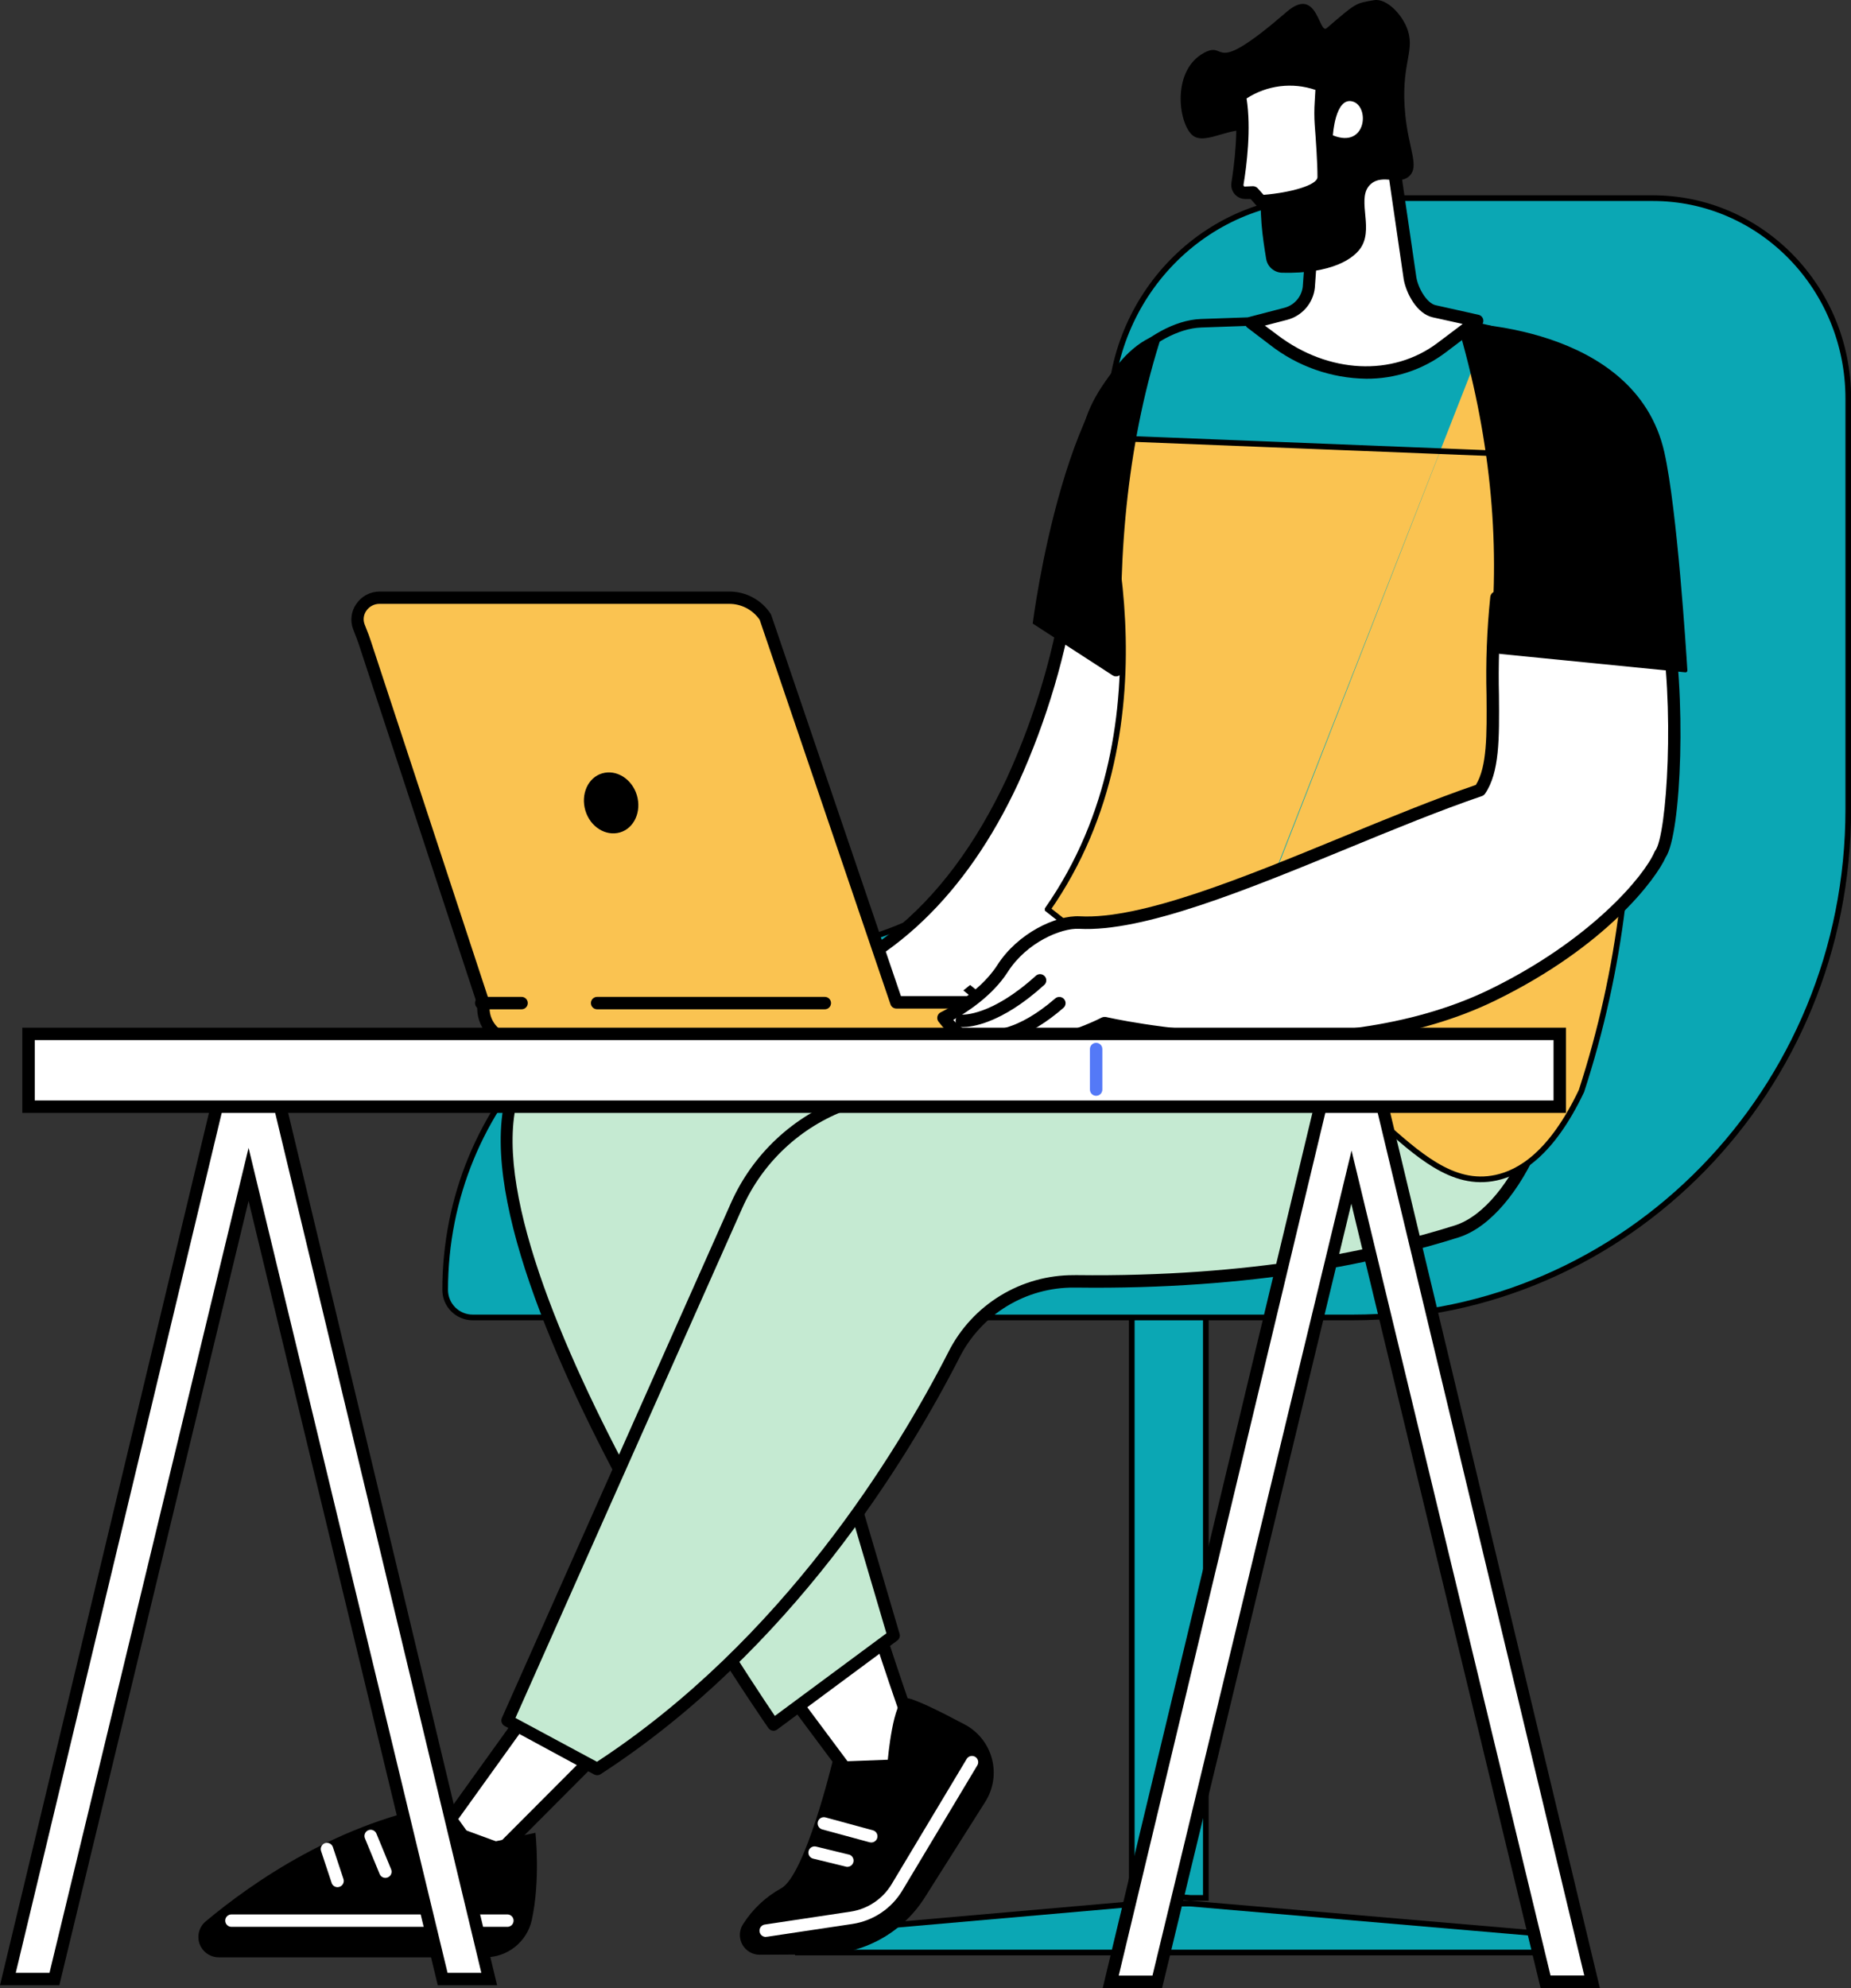
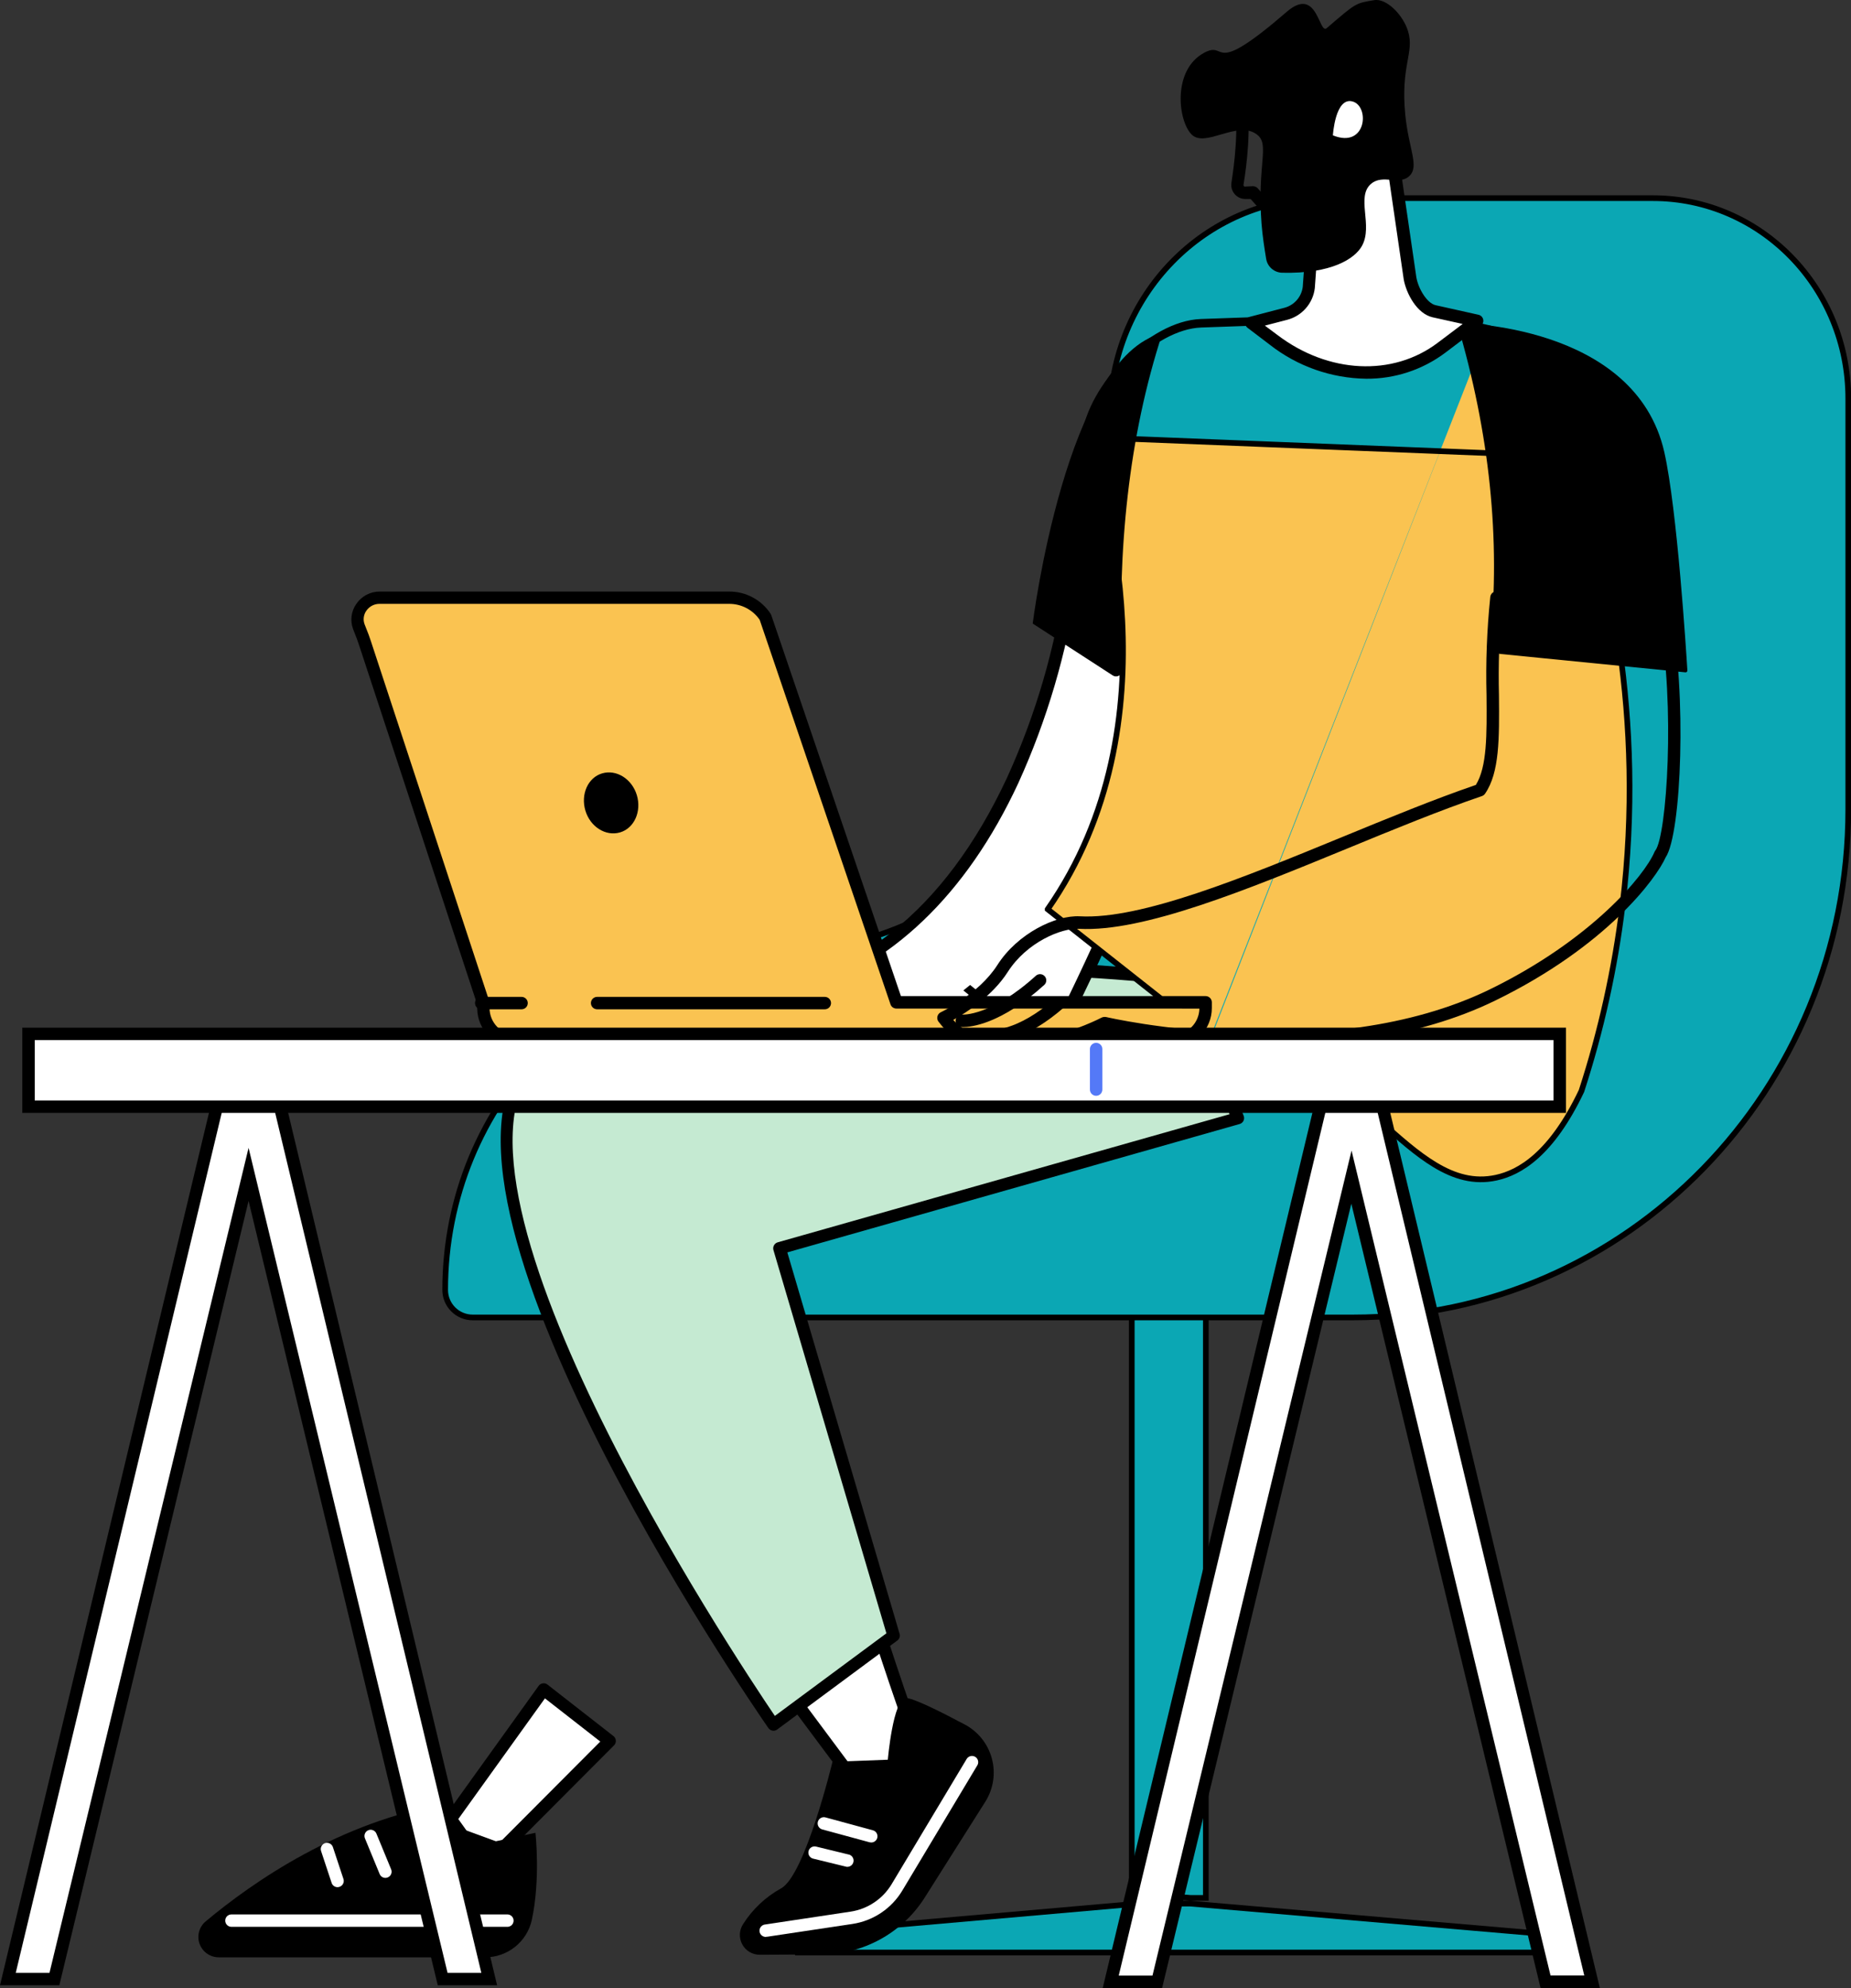
<svg xmlns="http://www.w3.org/2000/svg" width="326" height="350" viewBox="0 0 326 350" fill="none">
  <rect x="0" y="0" width="326" height="350" fill="#333333" stroke="none" />
  <g clip-path="url(#clip0_552_4834)">
    <path d="M199.327 171.877V334.134H200.409L202.135 333.982L202.156 333.981H202.178H207.88H207.902L207.923 333.982L209.685 334.134H212.374V171.877H199.327ZM270.828 340.385L209.642 335.134H200.453L140.53 340.384V343.749H270.828V340.385Z" fill="#0BA7B4" stroke="black" />
    <path d="M195.494 73.187V107.076C195.494 140.479 169.07 167.584 136.445 167.584C104.396 167.584 78.404 194.217 78.404 227.098C78.404 228.383 78.915 229.615 79.825 230.523C80.734 231.431 81.968 231.942 83.255 231.942H238.253C286.439 231.942 325.521 191.902 325.521 142.481V70.169C325.521 50.672 310.102 34.885 291.107 34.885H232.865C212.256 34.885 195.494 52.02 195.494 73.187Z" fill="#0BA7B4" stroke="black" />
    <path d="M163.519 311.438C162.058 309.98 153.75 284.117 153.75 284.117L137.293 295.839L155.334 320.047L163.519 311.438Z" fill="white" />
    <path d="M155.333 321.141C155.482 321.142 155.629 321.113 155.766 321.055C155.903 320.998 156.027 320.913 156.129 320.805L164.314 312.189C164.505 311.987 164.612 311.72 164.612 311.442C164.612 311.164 164.505 310.897 164.314 310.695C163.343 309.419 158.685 295.897 154.822 283.782C154.768 283.619 154.677 283.471 154.555 283.35C154.433 283.229 154.285 283.138 154.122 283.084C153.959 283.03 153.785 283.015 153.615 283.04C153.445 283.065 153.284 283.129 153.143 283.228L136.686 294.949C136.567 295.035 136.466 295.143 136.389 295.269C136.313 295.394 136.262 295.533 136.241 295.678C136.218 295.822 136.225 295.969 136.26 296.111C136.295 296.252 136.358 296.385 136.445 296.502L154.486 320.711C154.582 320.838 154.704 320.942 154.844 321.018C154.984 321.093 155.138 321.138 155.297 321.148L155.333 321.141ZM162.167 311.271L155.436 318.356L138.84 296.087L153.165 285.881C155.611 293.426 160.225 307.385 162.167 311.271Z" fill="black" />
    <path d="M133.846 344.139L144.798 344.081C148.361 344.059 151.864 343.155 154.991 341.448C158.118 339.742 160.772 337.288 162.715 334.306L173.536 317.197C174.242 316.078 174.709 314.825 174.907 313.517C175.106 312.209 175.031 310.874 174.688 309.596C174.345 308.318 173.742 307.125 172.915 306.091C172.089 305.057 171.057 304.205 169.885 303.587C165.366 301.189 160.634 298.849 159.524 298.959C157.276 299.17 156.363 309.805 156.363 309.805L146.616 310.177C146.616 310.177 141.797 330.18 137.562 332.454C134.835 333.96 132.532 336.129 130.867 338.76C130.523 339.289 130.33 339.902 130.308 340.533C130.285 341.164 130.435 341.789 130.741 342.341C131.047 342.893 131.497 343.352 132.044 343.669C132.591 343.986 133.214 344.148 133.846 344.139Z" fill="black" />
    <path d="M134.964 340.968C135.019 340.975 135.076 340.975 135.131 340.968L150.099 338.723C151.918 338.453 153.655 337.782 155.183 336.76C156.71 335.737 157.992 334.389 158.934 332.811L172.156 310.746C172.288 310.498 172.319 310.21 172.244 309.94C172.169 309.67 171.993 309.439 171.752 309.295C171.511 309.15 171.224 309.104 170.95 309.165C170.676 309.227 170.436 309.391 170.279 309.623L157.05 331.689C156.272 332.991 155.212 334.104 153.949 334.946C152.686 335.788 151.251 336.339 149.749 336.558L134.781 338.811C134.491 338.832 134.22 338.967 134.03 339.188C133.84 339.408 133.745 339.694 133.766 339.984C133.787 340.274 133.923 340.544 134.144 340.734C134.364 340.924 134.651 341.019 134.942 340.997L134.964 340.968Z" fill="white" />
    <path d="M153.443 324.377C153.709 324.378 153.966 324.282 154.167 324.108C154.368 323.933 154.498 323.691 154.533 323.427C154.567 323.164 154.505 322.896 154.357 322.675C154.209 322.455 153.985 322.295 153.727 322.227L145.389 319.96C145.108 319.884 144.809 319.922 144.556 320.066C144.303 320.21 144.119 320.449 144.042 320.729C143.966 321.009 144.004 321.308 144.148 321.561C144.293 321.813 144.532 321.998 144.812 322.074L153.158 324.341C153.251 324.364 153.347 324.376 153.443 324.377Z" fill="white" />
    <path d="M149.098 328.656C149.242 328.673 149.388 328.662 149.528 328.623C149.667 328.584 149.798 328.518 149.911 328.429C150.025 328.339 150.12 328.229 150.191 328.103C150.262 327.976 150.308 327.838 150.325 327.694C150.342 327.55 150.331 327.405 150.292 327.266C150.253 327.126 150.187 326.996 150.097 326.882C150.008 326.769 149.897 326.674 149.77 326.603C149.644 326.532 149.505 326.487 149.361 326.469L143.769 325.106C143.627 325.065 143.479 325.053 143.332 325.071C143.186 325.089 143.045 325.136 142.917 325.21C142.789 325.283 142.678 325.382 142.589 325.499C142.501 325.617 142.437 325.751 142.401 325.894C142.366 326.037 142.36 326.185 142.383 326.331C142.407 326.476 142.459 326.615 142.538 326.74C142.617 326.864 142.72 326.972 142.841 327.055C142.962 327.139 143.099 327.198 143.243 327.227L148.836 328.591C148.92 328.623 149.008 328.645 149.098 328.656Z" fill="white" />
    <path d="M107.372 306.503L88.265 325.667L78.138 321.957L95.749 297.435L107.372 306.503Z" fill="white" />
    <path d="M88.264 326.761C88.409 326.762 88.551 326.734 88.684 326.679C88.817 326.624 88.938 326.543 89.038 326.44L108.146 307.276C108.254 307.166 108.338 307.035 108.392 306.89C108.447 306.746 108.47 306.592 108.46 306.438C108.452 306.283 108.411 306.132 108.34 305.995C108.268 305.857 108.167 305.737 108.043 305.643L96.42 296.575C96.305 296.483 96.173 296.416 96.031 296.378C95.889 296.341 95.74 296.333 95.595 296.356C95.449 296.377 95.309 296.427 95.184 296.503C95.058 296.58 94.95 296.681 94.865 296.801L77.254 321.316C77.157 321.454 77.092 321.612 77.065 321.779C77.037 321.945 77.047 322.116 77.094 322.278C77.142 322.443 77.227 322.595 77.344 322.721C77.46 322.847 77.605 322.945 77.765 323.007L87.848 326.695C87.982 326.743 88.123 326.765 88.264 326.761ZM105.722 306.605L87.98 324.399L79.868 321.425L95.975 299.002L105.722 306.605Z" fill="black" />
    <path d="M94.302 322.671C94.302 322.671 95.222 330.821 93.66 338.031C93.243 339.898 92.199 341.568 90.701 342.761C89.203 343.954 87.341 344.6 85.424 344.591H38.528C37.791 344.592 37.072 344.366 36.469 343.944C35.865 343.522 35.406 342.924 35.155 342.233C34.904 341.541 34.872 340.789 35.064 340.079C35.256 339.369 35.663 338.735 36.228 338.264C44.566 331.295 59.906 320.645 78.758 317.518L84.022 324.866L94.302 322.671Z" fill="black" />
    <path d="M40.763 339.226H89.36C89.65 339.226 89.929 339.111 90.134 338.906C90.34 338.701 90.455 338.422 90.455 338.132C90.455 337.842 90.34 337.564 90.134 337.359C89.929 337.154 89.65 337.039 89.36 337.039H40.763C40.472 337.039 40.194 337.154 39.988 337.359C39.783 337.564 39.668 337.842 39.668 338.132C39.668 338.422 39.783 338.701 39.988 338.906C40.194 339.111 40.472 339.226 40.763 339.226Z" fill="white" />
    <path d="M67.88 330.61C68.023 330.609 68.165 330.579 68.296 330.522C68.428 330.468 68.549 330.388 68.651 330.287C68.752 330.186 68.832 330.066 68.888 329.934C68.942 329.802 68.971 329.66 68.971 329.517C68.971 329.374 68.942 329.233 68.888 329.101L66.317 322.868C66.268 322.728 66.191 322.599 66.091 322.489C65.99 322.38 65.868 322.292 65.732 322.231C65.597 322.17 65.45 322.137 65.301 322.135C65.152 322.132 65.004 322.16 64.866 322.217C64.728 322.273 64.604 322.357 64.5 322.464C64.396 322.57 64.315 322.696 64.261 322.835C64.208 322.974 64.183 323.122 64.189 323.271C64.195 323.419 64.231 323.565 64.295 323.699L66.865 329.932C66.948 330.133 67.088 330.304 67.269 330.425C67.45 330.546 67.662 330.61 67.88 330.61Z" fill="white" />
    <path d="M59.417 332.243C59.534 332.244 59.65 332.227 59.761 332.192C59.901 332.15 60.031 332.081 60.144 331.989C60.257 331.896 60.35 331.782 60.418 331.653C60.486 331.524 60.527 331.382 60.54 331.237C60.552 331.092 60.536 330.945 60.491 330.807L58.629 325.186C58.537 324.911 58.339 324.683 58.079 324.553C57.819 324.423 57.518 324.402 57.242 324.494C56.966 324.586 56.738 324.783 56.608 325.043C56.477 325.303 56.456 325.603 56.548 325.879L58.41 331.499C58.48 331.712 58.615 331.897 58.796 332.03C58.976 332.163 59.193 332.238 59.417 332.243Z" fill="white" />
    <path d="M208.502 172.376C208.502 172.376 121.186 162.229 95.223 184.666C69.26 207.103 136.205 303.588 136.205 303.588L157.378 287.915L137.293 219.714L218.008 196.825L208.502 172.376Z" fill="#C5EAD2" />
    <path d="M136.204 304.71C136.44 304.711 136.67 304.637 136.861 304.499L158.035 288.819C158.216 288.688 158.352 288.504 158.424 288.292C158.496 288.081 158.5 287.852 158.436 287.638L138.665 220.487L218.314 197.889C218.461 197.849 218.599 197.779 218.717 197.682C218.836 197.585 218.932 197.464 219 197.328C219.069 197.192 219.108 197.043 219.114 196.891C219.121 196.738 219.094 196.587 219.037 196.446L209.545 171.982C209.472 171.797 209.349 171.634 209.191 171.512C209.033 171.391 208.845 171.314 208.647 171.289C205.062 170.874 120.558 161.347 94.521 183.842C68.12 206.666 132.568 300.256 135.328 304.229C135.413 304.35 135.522 304.452 135.647 304.531C135.772 304.61 135.912 304.663 136.058 304.688L136.204 304.71ZM156.115 287.55L136.467 302.093C129.713 292.135 72.34 205.937 95.938 185.541C120.069 164.685 199.652 172.572 207.72 173.433L216.554 196.161L136.971 218.715C136.832 218.755 136.703 218.822 136.59 218.912C136.477 219.002 136.383 219.114 136.314 219.24C136.173 219.496 136.139 219.797 136.219 220.078L156.115 287.55Z" fill="black" />
-     <path d="M256.558 216.842C243.868 220.859 221.176 226.056 189.459 225.626C185.04 225.56 180.691 226.729 176.904 229.003C173.117 231.277 170.043 234.564 168.03 238.492C158.633 256.883 138.299 290.007 105.174 311.475L89.359 302.968L129.735 212.22C131.561 208.12 134.194 204.426 137.476 201.36C140.758 198.293 144.623 195.916 148.842 194.368L228.864 165.072C228.864 165.072 253.688 158.147 265.845 180.263C268.035 184.214 272.051 177.158 273.015 180.343C276.307 191.234 267.458 213.35 256.558 216.842Z" fill="#C5EAD2" />
-     <path d="M105.174 312.532C105.387 312.532 105.595 312.471 105.773 312.357C139.257 290.656 159.766 257.051 169.009 238.951C170.891 235.244 173.77 232.133 177.322 229.966C180.875 227.799 184.961 226.663 189.124 226.683H189.445C220.84 227.098 243.423 222.112 256.887 217.848C268.401 214.203 277.454 191.234 274.059 179.986C273.987 179.651 273.835 179.338 273.615 179.075C273.395 178.812 273.114 178.607 272.796 178.477C271.737 178.084 270.671 178.754 269.649 179.41C268.919 179.862 267.955 180.482 267.459 180.358C267.196 180.285 266.97 179.964 266.824 179.702C254.411 157.104 228.857 163.913 228.594 163.985H228.507L148.485 193.282C144.135 194.887 140.15 197.344 136.765 200.508C133.379 203.673 130.662 207.482 128.772 211.71L88.389 302.458C88.278 302.71 88.267 302.994 88.356 303.254C88.445 303.515 88.629 303.732 88.871 303.864L104.641 312.401C104.805 312.489 104.988 312.534 105.174 312.532ZM189.138 224.496C184.57 224.473 180.086 225.721 176.188 228.099C172.289 230.477 169.131 233.891 167.067 237.96C157.977 255.761 137.862 288.731 105.138 310.17L90.784 302.45L130.751 212.629C132.523 208.666 135.071 205.097 138.244 202.132C141.418 199.166 145.153 196.864 149.23 195.36L229.215 166.078C230.675 165.684 253.433 159.911 264.896 180.759C265.092 181.168 265.372 181.533 265.718 181.828C266.064 182.123 266.468 182.342 266.904 182.472C268.364 182.836 269.722 181.961 270.839 181.254C271.201 181.01 271.579 180.791 271.971 180.598C275.052 190.804 266.605 212.454 256.23 215.741C242.927 219.955 220.534 224.882 189.482 224.489L189.138 224.496Z" fill="black" />
    <path d="M188.664 101.973C188.664 101.973 180.983 171.603 129.407 176.159L188.664 176.997C188.664 176.997 210.568 132.611 211.488 115.328C212.408 98.044 188.664 101.973 188.664 101.973Z" fill="white" />
    <path d="M188.664 178.091C188.869 178.092 189.069 178.034 189.242 177.926C189.415 177.818 189.554 177.662 189.643 177.478C190.541 175.656 211.692 132.692 212.583 115.386C212.817 110.889 211.488 107.317 208.648 104.78C201.894 98.759 189.029 100.807 188.482 100.902C188.246 100.94 188.03 101.054 187.865 101.226C187.7 101.399 187.596 101.62 187.569 101.857C185.876 113.985 182.433 125.805 177.347 136.949C166.396 160.392 150.252 173.214 129.298 175.066C129.007 175.076 128.733 175.202 128.535 175.414C128.337 175.627 128.232 175.909 128.243 176.199C128.254 176.489 128.379 176.763 128.592 176.961C128.805 177.158 129.088 177.263 129.378 177.252L188.628 178.091H188.664ZM194.14 102.695C198.229 102.695 203.756 103.344 207.187 106.413C209.517 108.49 210.59 111.472 210.4 115.277C209.582 131.037 190.621 170.466 187.985 175.897L140.264 175.219C156.78 170.327 170.2 157.585 179.37 137.816C184.403 126.728 187.86 114.993 189.643 102.95C191.136 102.779 192.637 102.693 194.14 102.695Z" fill="black" />
    <path d="M261.942 58.213C252.018 55.884 247.917 55.848 211.535 57.161C207.269 57.315 202.517 60.081 198.674 63.966C194.868 67.813 192.057 72.655 191.518 76.89C192.966 81.237 196.889 93.762 197.654 109.276C198.424 124.918 195.986 143.64 184.518 160.08L184.518 160.081L213.269 182.763M261.942 58.213L262.056 57.726M261.942 58.213L262.056 57.726M261.942 58.213C267.634 59.549 271 63.673 273.176 68.229C274.75 71.523 275.67 74.961 276.401 77.697C276.689 78.77 276.947 79.735 277.204 80.541L277.207 80.55L277.207 80.55C283.157 98.066 289.811 125.979 285.748 159.493C284.397 170.561 281.98 181.472 278.529 192.076C273.22 203.226 267.616 206.445 263.498 207.336C259.624 208.173 256.152 207.144 252.698 205.056C249.545 203.151 246.452 200.394 243.115 197.418C242.775 197.115 242.432 196.81 242.087 196.503C234.652 189.895 225.986 182.634 213.284 182.264M262.056 57.726C272.215 60.111 275.148 71.073 276.899 77.619C277.182 78.676 277.434 79.617 277.68 80.389L191.008 76.941C192.052 68.121 202.624 56.982 211.517 56.662C247.877 55.349 252.053 55.379 262.056 57.726ZM213.284 182.264L213.269 182.763M213.284 182.264C213.284 182.264 213.284 182.264 213.284 182.264L213.269 182.763M213.284 182.264C209.827 182.16 206.816 182.593 203.876 183.015C202.755 183.176 201.644 183.336 200.523 183.464C196.447 183.929 192.11 183.998 186.325 182.284M213.269 182.763C209.859 182.661 206.911 183.085 203.985 183.505C198.799 184.251 193.683 184.986 186.181 182.763M186.325 182.284C186.326 182.285 186.326 182.285 186.327 182.285L186.181 182.763M186.325 182.284C186.325 182.284 186.324 182.284 186.323 182.284L186.181 182.763M186.325 182.284L186.181 182.763M170.859 174.052C170.727 174.159 170.595 174.266 170.462 174.373C170.594 174.481 170.726 174.588 170.86 174.695C170.993 174.588 171.125 174.48 171.257 174.372C171.124 174.266 170.991 174.159 170.859 174.052Z" fill="#FAC351" stroke="black" />
    <path d="M181.881 109.78C181.881 109.78 187.766 62.697 204.712 58.681C198.747 76.978 196.761 96.893 197.63 117.952C197.64 118.15 197.596 118.346 197.501 118.52C197.407 118.694 197.266 118.838 197.094 118.937C196.923 119.036 196.727 119.085 196.529 119.08C196.331 119.075 196.138 119.015 195.972 118.907L181.881 109.78Z" fill="black" />
    <path d="M66.894 105.217H128.422C129.686 105.212 130.932 105.521 132.048 106.117C133.163 106.712 134.112 107.576 134.81 108.629L157.896 176.473H212.356V177.493C212.356 179.04 211.741 180.523 210.646 181.617C209.55 182.71 208.065 183.325 206.515 183.325H90.93C89.38 183.325 87.895 182.71 86.799 181.617C85.704 180.523 85.089 179.04 85.089 177.493V176.596L64.229 113.177C63.908 112.208 63.499 111.275 63.156 110.32C62.942 109.733 62.876 109.102 62.964 108.483C63.052 107.865 63.292 107.277 63.661 106.773C64.031 106.268 64.519 105.863 65.083 105.591C65.647 105.32 66.269 105.192 66.894 105.217Z" fill="#FAC351" />
    <path d="M90.959 184.389H206.545C208.375 184.381 210.127 183.65 211.417 182.354C212.708 181.059 213.432 179.305 213.43 177.478V176.458C213.43 176.168 213.314 175.89 213.109 175.685C212.903 175.48 212.625 175.365 212.334 175.365H158.67L135.839 108.301C135.809 108.217 135.77 108.136 135.723 108.06C134.93 106.851 133.846 105.86 132.571 105.176C131.295 104.492 129.869 104.138 128.422 104.146H66.894C66.075 104.139 65.268 104.335 64.544 104.717C63.82 105.098 63.203 105.654 62.747 106.332C62.301 106.969 62.017 107.705 61.92 108.476C61.824 109.247 61.917 110.03 62.192 110.757L62.506 111.574C62.776 112.259 63.024 112.9 63.236 113.564L84.045 176.837V177.566C84.066 179.383 84.803 181.118 86.098 182.395C87.392 183.673 89.139 184.389 90.959 184.389ZM211.239 177.566C211.218 178.802 210.712 179.98 209.83 180.847C208.948 181.714 207.761 182.2 206.523 182.202H90.937C89.687 182.2 88.488 181.703 87.604 180.821C86.72 179.938 86.222 178.741 86.22 177.493V176.596C86.222 176.457 86.198 176.318 86.147 176.188L65.302 112.82C65.069 112.091 64.791 111.362 64.528 110.721C64.419 110.451 64.317 110.189 64.214 109.919C64.064 109.523 64.014 109.097 64.069 108.677C64.124 108.257 64.281 107.857 64.528 107.513C64.79 107.136 65.14 106.828 65.549 106.618C65.958 106.408 66.412 106.303 66.872 106.311H128.4C129.46 106.303 130.507 106.554 131.447 107.044C132.388 107.533 133.194 108.245 133.795 109.117L156.838 176.83C156.913 177.044 157.053 177.23 157.239 177.361C157.425 177.491 157.647 177.561 157.875 177.559L211.239 177.566Z" fill="black" />
    <path d="M112.162 139.988C113.023 142.86 111.702 145.82 109.197 146.549C106.693 147.278 103.962 145.587 103.101 142.715C102.239 139.843 103.553 136.883 106.058 136.154C108.562 135.425 111.293 137.116 112.162 139.988Z" fill="black" />
    <path d="M105.167 177.69H145.265C145.556 177.69 145.834 177.575 146.04 177.37C146.245 177.165 146.36 176.886 146.36 176.596C146.36 176.306 146.245 176.028 146.04 175.823C145.834 175.618 145.556 175.503 145.265 175.503H105.167C104.876 175.503 104.598 175.618 104.393 175.823C104.187 176.028 104.072 176.306 104.072 176.596C104.072 176.886 104.187 177.165 104.393 177.37C104.598 177.575 104.876 177.69 105.167 177.69Z" fill="black" />
    <path d="M84.753 177.69H91.857C92.147 177.69 92.426 177.575 92.632 177.37C92.837 177.165 92.952 176.886 92.952 176.596C92.952 176.306 92.837 176.028 92.632 175.823C92.426 175.618 92.147 175.503 91.857 175.503H84.753C84.462 175.503 84.184 175.618 83.978 175.823C83.773 176.028 83.658 176.306 83.658 176.596C83.658 176.886 83.773 177.165 83.978 177.37C84.184 177.575 84.462 177.69 84.753 177.69Z" fill="black" />
-     <path d="M176.573 170.517C180.092 165.021 186.561 162.229 190.117 162.433C206.282 163.344 237.458 147.008 260.639 139.106C264.655 133.275 261.735 120.518 263.56 105.21L293.13 107.761C296.05 122.34 294.955 147.125 292.4 150.405C290.713 154.422 281.514 166.092 262.83 175.19C233.625 189.404 194.534 180.11 194.534 180.11C194.534 180.11 174.719 190.57 166.162 179.206C166.162 179.221 173.047 176.02 176.573 170.517Z" fill="white" />
    <path d="M178.026 185.643C185.474 185.643 192.914 182.158 194.68 181.269C198.915 182.195 235.677 189.63 263.312 176.166C283.025 166.559 291.75 154.575 293.357 150.937C296.153 146.826 297.102 121.881 294.203 107.535C294.156 107.304 294.035 107.094 293.859 106.937C293.683 106.779 293.461 106.682 293.225 106.661L263.655 104.109C263.372 104.086 263.091 104.174 262.87 104.353C262.65 104.532 262.507 104.79 262.472 105.071C261.875 110.836 261.653 116.634 261.808 122.428C261.866 129.411 261.91 134.973 259.931 138.188C252.63 140.688 244.402 144.07 236.451 147.336C219.001 154.509 200.959 161.915 190.175 161.318C185.992 161.092 179.224 164.299 175.646 169.912C172.346 175.073 165.767 178.178 165.702 178.207C165.553 178.276 165.422 178.377 165.319 178.503C165.215 178.629 165.141 178.778 165.103 178.936C165.063 179.095 165.058 179.26 165.09 179.42C165.122 179.58 165.188 179.731 165.286 179.862C168.571 184.236 173.273 185.643 178.026 185.643ZM194.534 179.031C194.354 179.031 194.177 179.074 194.016 179.155C193.833 179.257 176.194 188.391 167.878 179.563C170.068 178.339 174.733 175.423 177.493 171.107C180.837 165.881 186.948 163.351 190.051 163.519C201.339 164.146 219.607 156.645 237.283 149.385C245.314 146.075 253.66 142.649 260.99 140.156C261.213 140.077 261.406 139.932 261.545 139.74C264.108 136.008 264.064 130.016 263.998 122.428C263.866 117.076 264.044 111.722 264.531 106.391L292.21 108.782C295.08 124.01 293.561 147.125 291.539 149.734C291.479 149.81 291.43 149.893 291.393 149.982C289.648 154.123 280.258 165.487 262.348 174.205C233.83 188.056 195.177 179.14 194.783 179.046C194.701 179.03 194.618 179.025 194.534 179.031Z" fill="black" />
    <path d="M169.622 180.817C170.98 180.817 176.289 180.321 183.911 173.403C184.018 173.307 184.105 173.191 184.167 173.061C184.229 172.931 184.264 172.79 184.271 172.646C184.278 172.502 184.256 172.359 184.207 172.223C184.158 172.088 184.082 171.964 183.984 171.858C183.787 171.645 183.515 171.518 183.225 171.504C182.935 171.491 182.652 171.592 182.436 171.785C174.573 178.922 169.564 178.623 169.506 178.623C169.215 178.594 168.925 178.681 168.699 178.866C168.473 179.05 168.33 179.317 168.301 179.607C168.272 179.897 168.359 180.187 168.544 180.412C168.729 180.638 168.996 180.781 169.287 180.81C169.287 180.81 169.462 180.817 169.622 180.817Z" fill="black" />
    <path d="M174.806 183.485C176.412 183.485 180.968 182.924 187.298 177.435C187.407 177.339 187.495 177.223 187.559 177.093C187.622 176.963 187.659 176.822 187.668 176.678C187.677 176.534 187.657 176.389 187.61 176.253C187.563 176.116 187.489 175.99 187.393 175.882C187.297 175.774 187.181 175.685 187.051 175.622C186.921 175.559 186.78 175.522 186.635 175.513C186.491 175.504 186.346 175.524 186.209 175.571C186.073 175.618 185.946 175.691 185.838 175.787C178.909 181.794 174.528 181.291 174.485 181.291C174.198 181.251 173.908 181.326 173.677 181.5C173.445 181.673 173.292 181.931 173.251 182.217C173.209 182.5 173.28 182.788 173.45 183.018C173.619 183.249 173.873 183.404 174.156 183.448C174.371 183.477 174.589 183.489 174.806 183.485Z" fill="black" />
    <path d="M296.831 118.367C296.877 118.373 296.924 118.368 296.968 118.354C297.012 118.339 297.052 118.315 297.086 118.283C297.119 118.251 297.145 118.211 297.162 118.168C297.178 118.125 297.185 118.078 297.182 118.032C296.977 114.686 295.386 89.705 293.129 79.638C288.019 56.902 256.623 56.866 256.623 56.866C262.399 76.351 264.275 95.026 262.464 112.944C262.437 113.205 262.461 113.468 262.536 113.719C262.611 113.97 262.735 114.204 262.9 114.407C263.066 114.61 263.27 114.779 263.501 114.903C263.732 115.027 263.985 115.105 264.246 115.131L296.831 118.367Z" fill="black" />
    <path d="M231.777 33.299L230.536 50.568C230.402 51.666 229.941 52.699 229.212 53.532C228.483 54.365 227.52 54.96 226.447 55.24L220.373 56.822L224.315 59.818C233.077 66.459 245.16 67.836 253.915 61.196L260.157 56.472L252.608 54.795C250.417 54.307 248.775 51.224 248.38 49.037L245.044 26.191L231.777 33.299Z" fill="white" />
    <path d="M240.62 66.677C245.651 66.717 250.555 65.101 254.573 62.078L260.815 57.354C260.982 57.228 261.109 57.057 261.181 56.861C261.254 56.666 261.268 56.453 261.224 56.249C261.179 56.045 261.077 55.859 260.93 55.711C260.782 55.563 260.596 55.46 260.392 55.415L252.842 53.731C251.345 53.396 249.819 50.881 249.454 48.855L246.125 26.038C246.099 25.864 246.031 25.699 245.928 25.556C245.825 25.414 245.689 25.298 245.531 25.219C245.374 25.14 245.2 25.099 245.024 25.101C244.848 25.103 244.674 25.147 244.519 25.229L231.26 32.351C231.097 32.437 230.96 32.564 230.86 32.718C230.761 32.873 230.702 33.05 230.69 33.233L229.442 50.509C229.331 51.381 228.959 52.199 228.376 52.857C227.792 53.515 227.024 53.982 226.171 54.198L220.096 55.78C219.898 55.832 219.719 55.938 219.579 56.087C219.438 56.236 219.343 56.421 219.302 56.621C219.262 56.822 219.279 57.029 219.351 57.221C219.423 57.412 219.547 57.58 219.709 57.704L223.652 60.7C228.5 64.493 234.461 66.593 240.62 66.677ZM257.61 57.033L253.229 60.336C245.3 66.342 233.939 65.788 224.959 58.958L222.768 57.325L226.667 56.312C227.955 55.983 229.113 55.272 229.988 54.272C230.862 53.273 231.413 52.032 231.566 50.713L232.771 33.991L244.124 27.897L247.227 49.204C247.666 51.617 249.52 55.247 252.338 55.867L257.61 57.033Z" fill="black" />
    <path d="M212.123 9.265C216.285 7.078 212.934 13.908 226.616 2.085C232.063 -2.617 232.253 6.167 233.669 4.949C238.904 0.452 238.721 0.576 242.022 0.029C244.212 -0.35 247.133 2.661 247.994 5.511C249.14 9.272 246.643 11.525 247.497 20.185C248.096 26.264 250.009 29.253 248.228 30.98C246.446 32.708 243.562 30.594 241.481 32.358C238.78 34.633 241.861 39.706 239.868 43.292C238.612 45.559 234.494 48.227 225.82 48.016C225.135 48.002 224.477 47.749 223.961 47.3C223.444 46.851 223.102 46.235 222.995 45.56C222.703 43.781 222.345 41.528 222.177 39.349C221.403 28.968 223.637 25.499 221.447 23.742C218.066 21.023 212.327 26.089 209.889 23.698C207.45 21.307 206.428 12.268 212.123 9.265Z" fill="black" />
-     <path d="M232.815 15.082L232.639 17.918C232.56 19.256 232.572 20.598 232.676 21.934C232.866 24.435 233.172 28.75 233.158 31.17C233.158 34.735 222.104 35.434 222.104 35.434L220.731 33.874L219.439 33.933C219.187 33.948 218.935 33.898 218.709 33.787C218.45 33.651 218.24 33.437 218.109 33.175C217.978 32.914 217.932 32.618 217.978 32.329C218.497 29.18 219.439 22.233 218.402 16.832C220.463 15.354 222.865 14.419 225.384 14.114C227.903 13.808 230.458 14.141 232.815 15.082Z" fill="white" />
    <path d="M222.103 36.528H222.191C225.016 36.353 234.245 35.442 234.274 31.185C234.274 28.837 234.019 24.814 233.785 21.854C233.697 20.57 233.697 19.282 233.785 17.998L233.961 15.155C233.972 14.92 233.907 14.689 233.775 14.494C233.644 14.3 233.453 14.153 233.23 14.076C230.692 13.045 227.932 12.679 225.213 13.013C222.493 13.348 219.905 14.371 217.693 15.986C217.54 16.11 217.424 16.273 217.357 16.458C217.29 16.643 217.275 16.843 217.314 17.036C218.307 22.35 217.314 29.377 216.883 32.154C216.799 32.671 216.879 33.201 217.114 33.67C217.349 34.138 217.725 34.521 218.19 34.764C218.588 34.962 219.03 35.055 219.475 35.033H220.256L221.307 36.207C221.412 36.311 221.536 36.393 221.672 36.449C221.809 36.504 221.956 36.531 222.103 36.528ZM231.668 15.833L231.551 17.852C231.456 19.238 231.456 20.628 231.551 22.014C231.741 24.405 232.047 28.772 232.033 31.17C232.033 32.628 227.119 33.94 222.541 34.305L221.505 33.145C221.396 33.026 221.262 32.932 221.113 32.87C220.965 32.807 220.804 32.776 220.643 32.781L219.343 32.839C219.286 32.855 219.226 32.855 219.168 32.839C219.112 32.811 219.066 32.765 219.037 32.709C219.008 32.652 218.998 32.588 219.007 32.526C219.577 29.085 220.38 22.663 219.548 17.334C221.323 16.181 223.339 15.446 225.442 15.186C227.544 14.926 229.678 15.147 231.682 15.833H231.668Z" fill="black" />
    <path d="M234.75 23.829C234.75 23.829 235.159 17.006 238.225 17.867C241.292 18.727 240.649 26.228 234.75 23.829Z" fill="white" />
    <path d="M203.8 348.907L237.991 207.242L272.183 348.907H280.375L242.81 192.109L233.173 192.094L195.608 348.907H203.8Z" fill="white" />
    <path d="M194.213 350H204.668L204.873 349.162L237.998 211.914L271.329 350H281.77L243.679 191.015H232.318L232.114 191.853L194.213 350ZM202.975 347.813H197.031L234.071 193.187H241.985L279.024 347.798H273.081L238.035 202.562L202.975 347.813Z" fill="black" />
    <path d="M9.587 348.425L43.771 206.76L77.963 348.425H86.162L48.597 191.627L38.96 191.613L1.388 348.425H9.587Z" fill="white" />
    <path d="M-0 349.512H10.455L10.652 348.673L43.778 211.419L77.101 349.512H87.549L49.458 190.527H38.09L37.893 191.372L-0 349.512ZM8.717 347.325H2.774L39.821 192.699H47.691L84.774 347.325H78.824L43.778 202.081L8.717 347.325Z" fill="black" />
    <path d="M274.716 194.835L5.03 194.835L5.03 182.027L274.716 182.027V194.835Z" fill="white" />
    <path d="M3.928 195.928H275.804V180.926H3.928V195.928ZM273.613 193.741H6.118V183.113H273.613V193.741Z" fill="black" />
    <path d="M193.052 192.918C193.343 192.918 193.621 192.802 193.827 192.597C194.032 192.392 194.147 192.114 194.147 191.824V184.688C194.147 184.398 194.032 184.12 193.827 183.915C193.621 183.71 193.343 183.594 193.052 183.594C192.762 183.594 192.483 183.71 192.278 183.915C192.072 184.12 191.957 184.398 191.957 184.688V191.824C191.957 192.114 192.072 192.392 192.278 192.597C192.483 192.802 192.762 192.918 193.052 192.918Z" fill="#5479F7" />
  </g>
  <defs>
    <clipPath id="clip0_552_4834">
      <rect width="326" height="350" fill="white" transform="matrix(-1 0 0 1 326 0)" />
    </clipPath>
  </defs>
</svg>